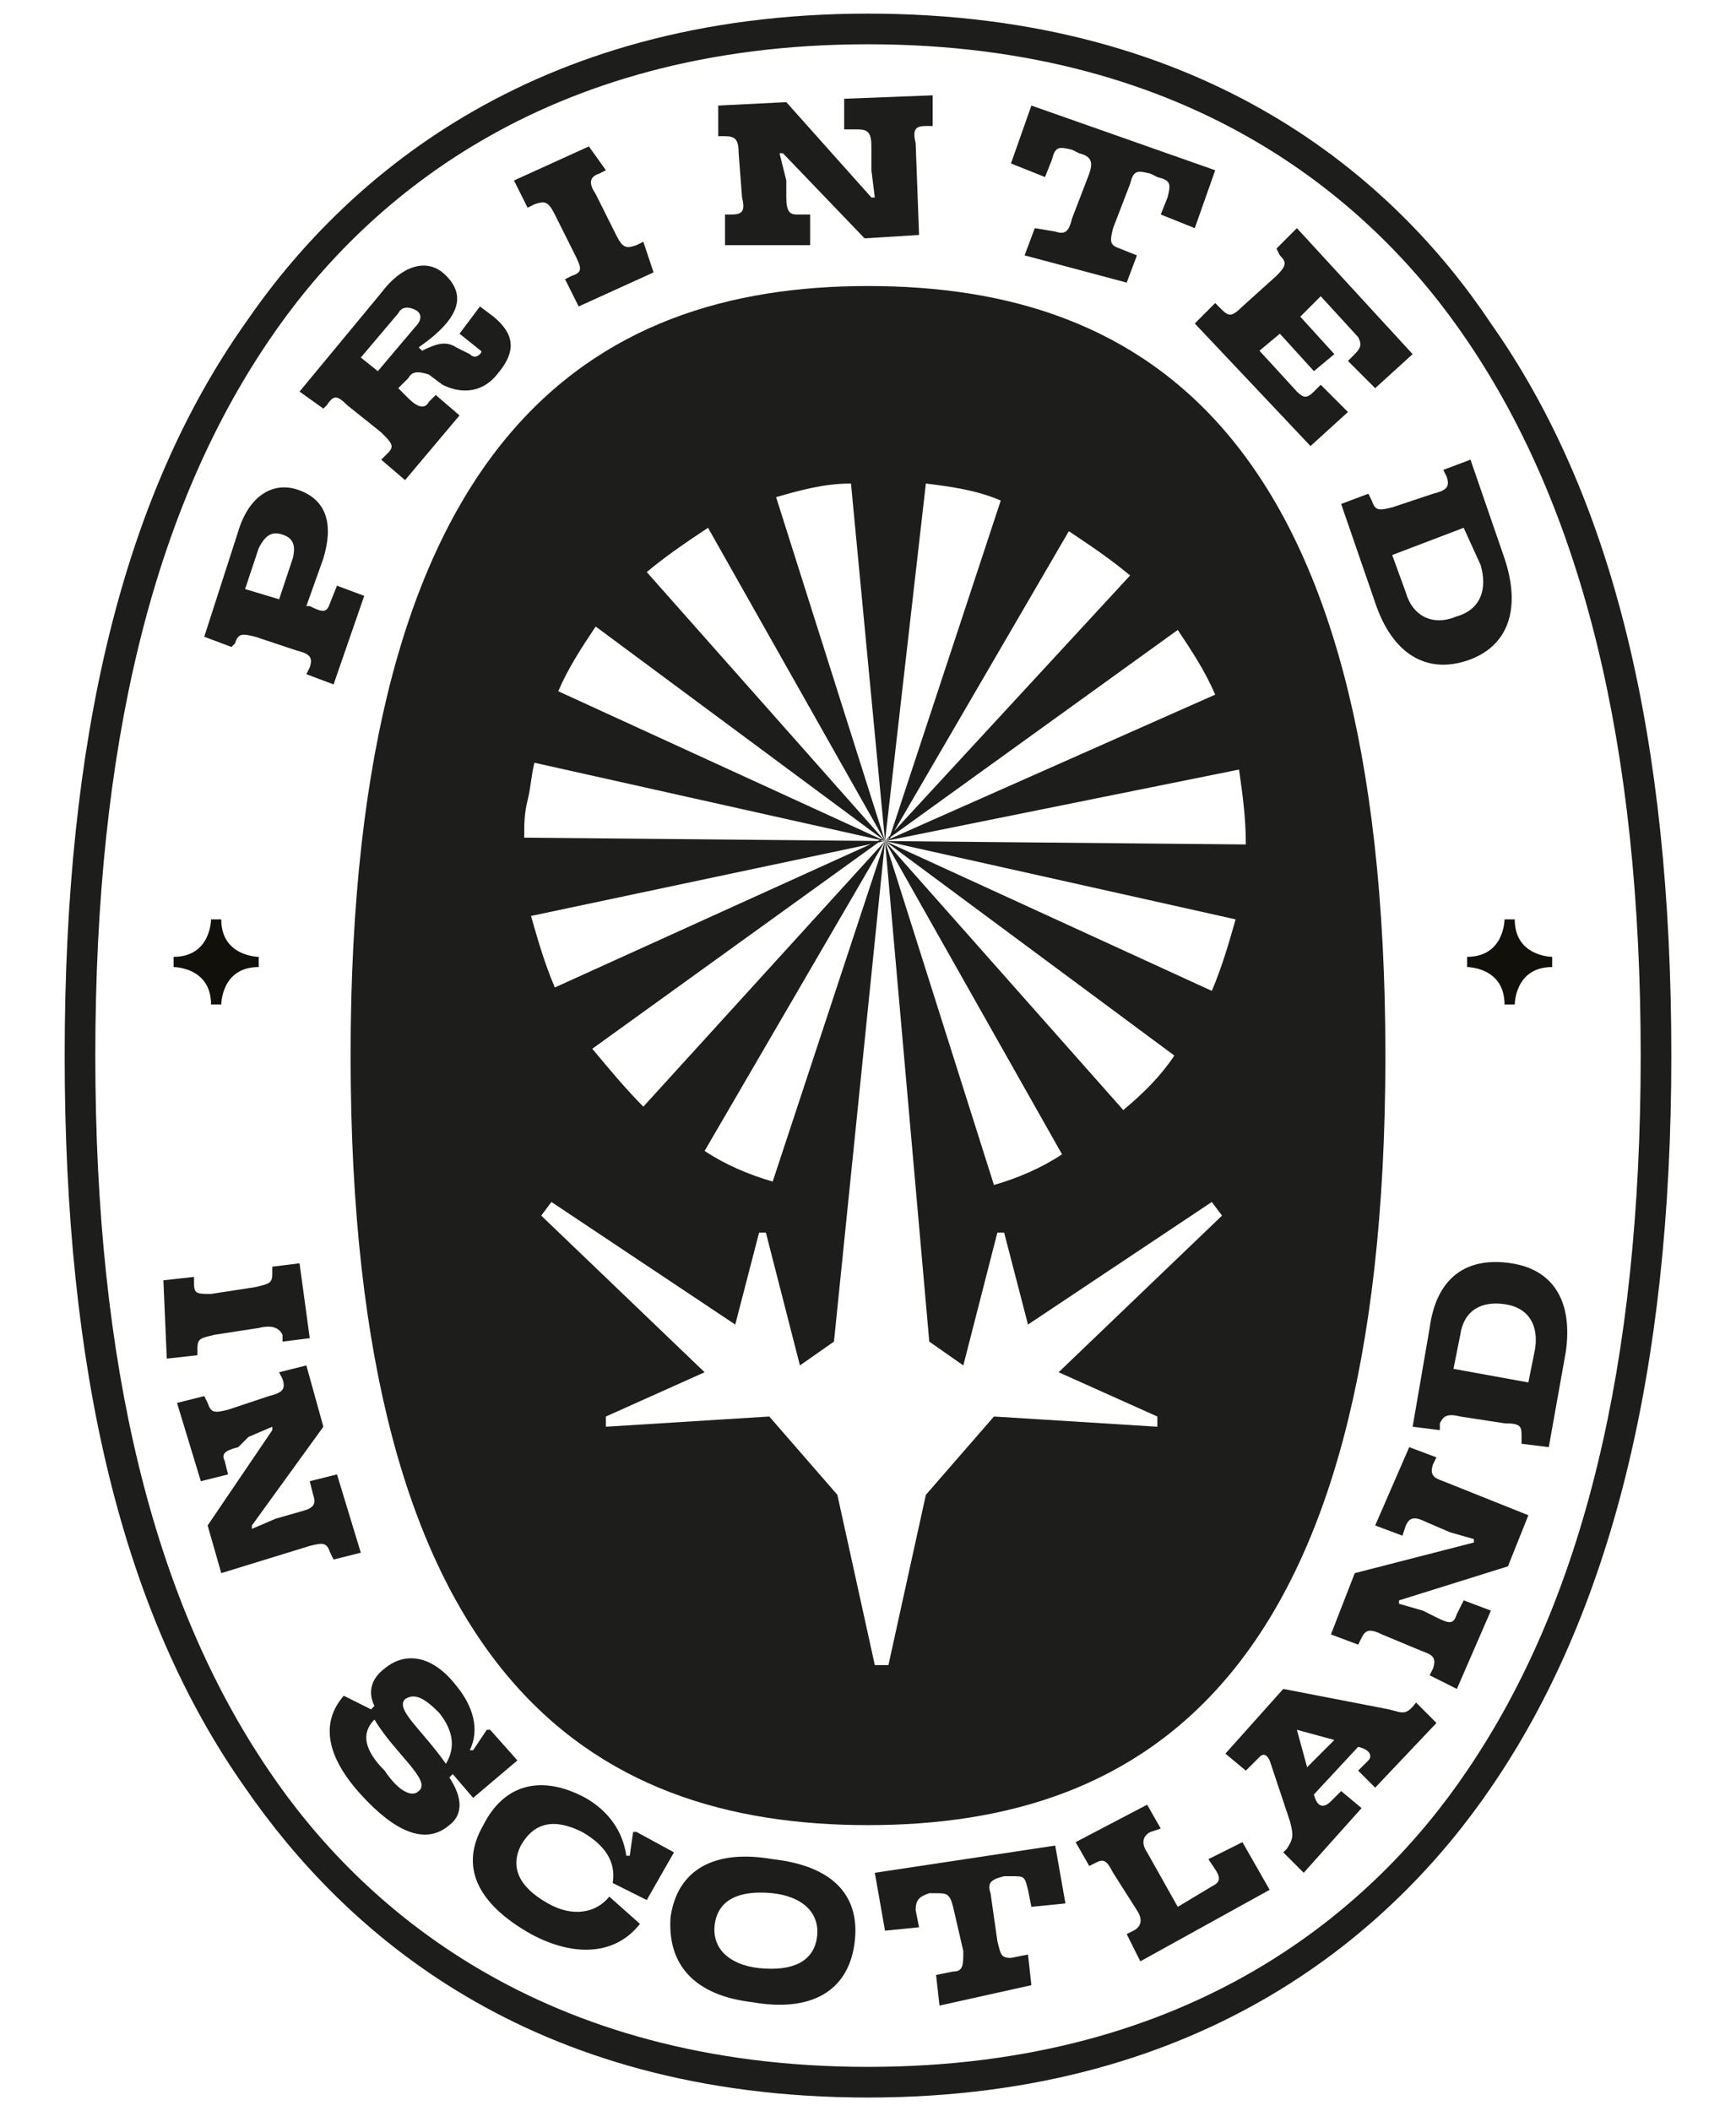
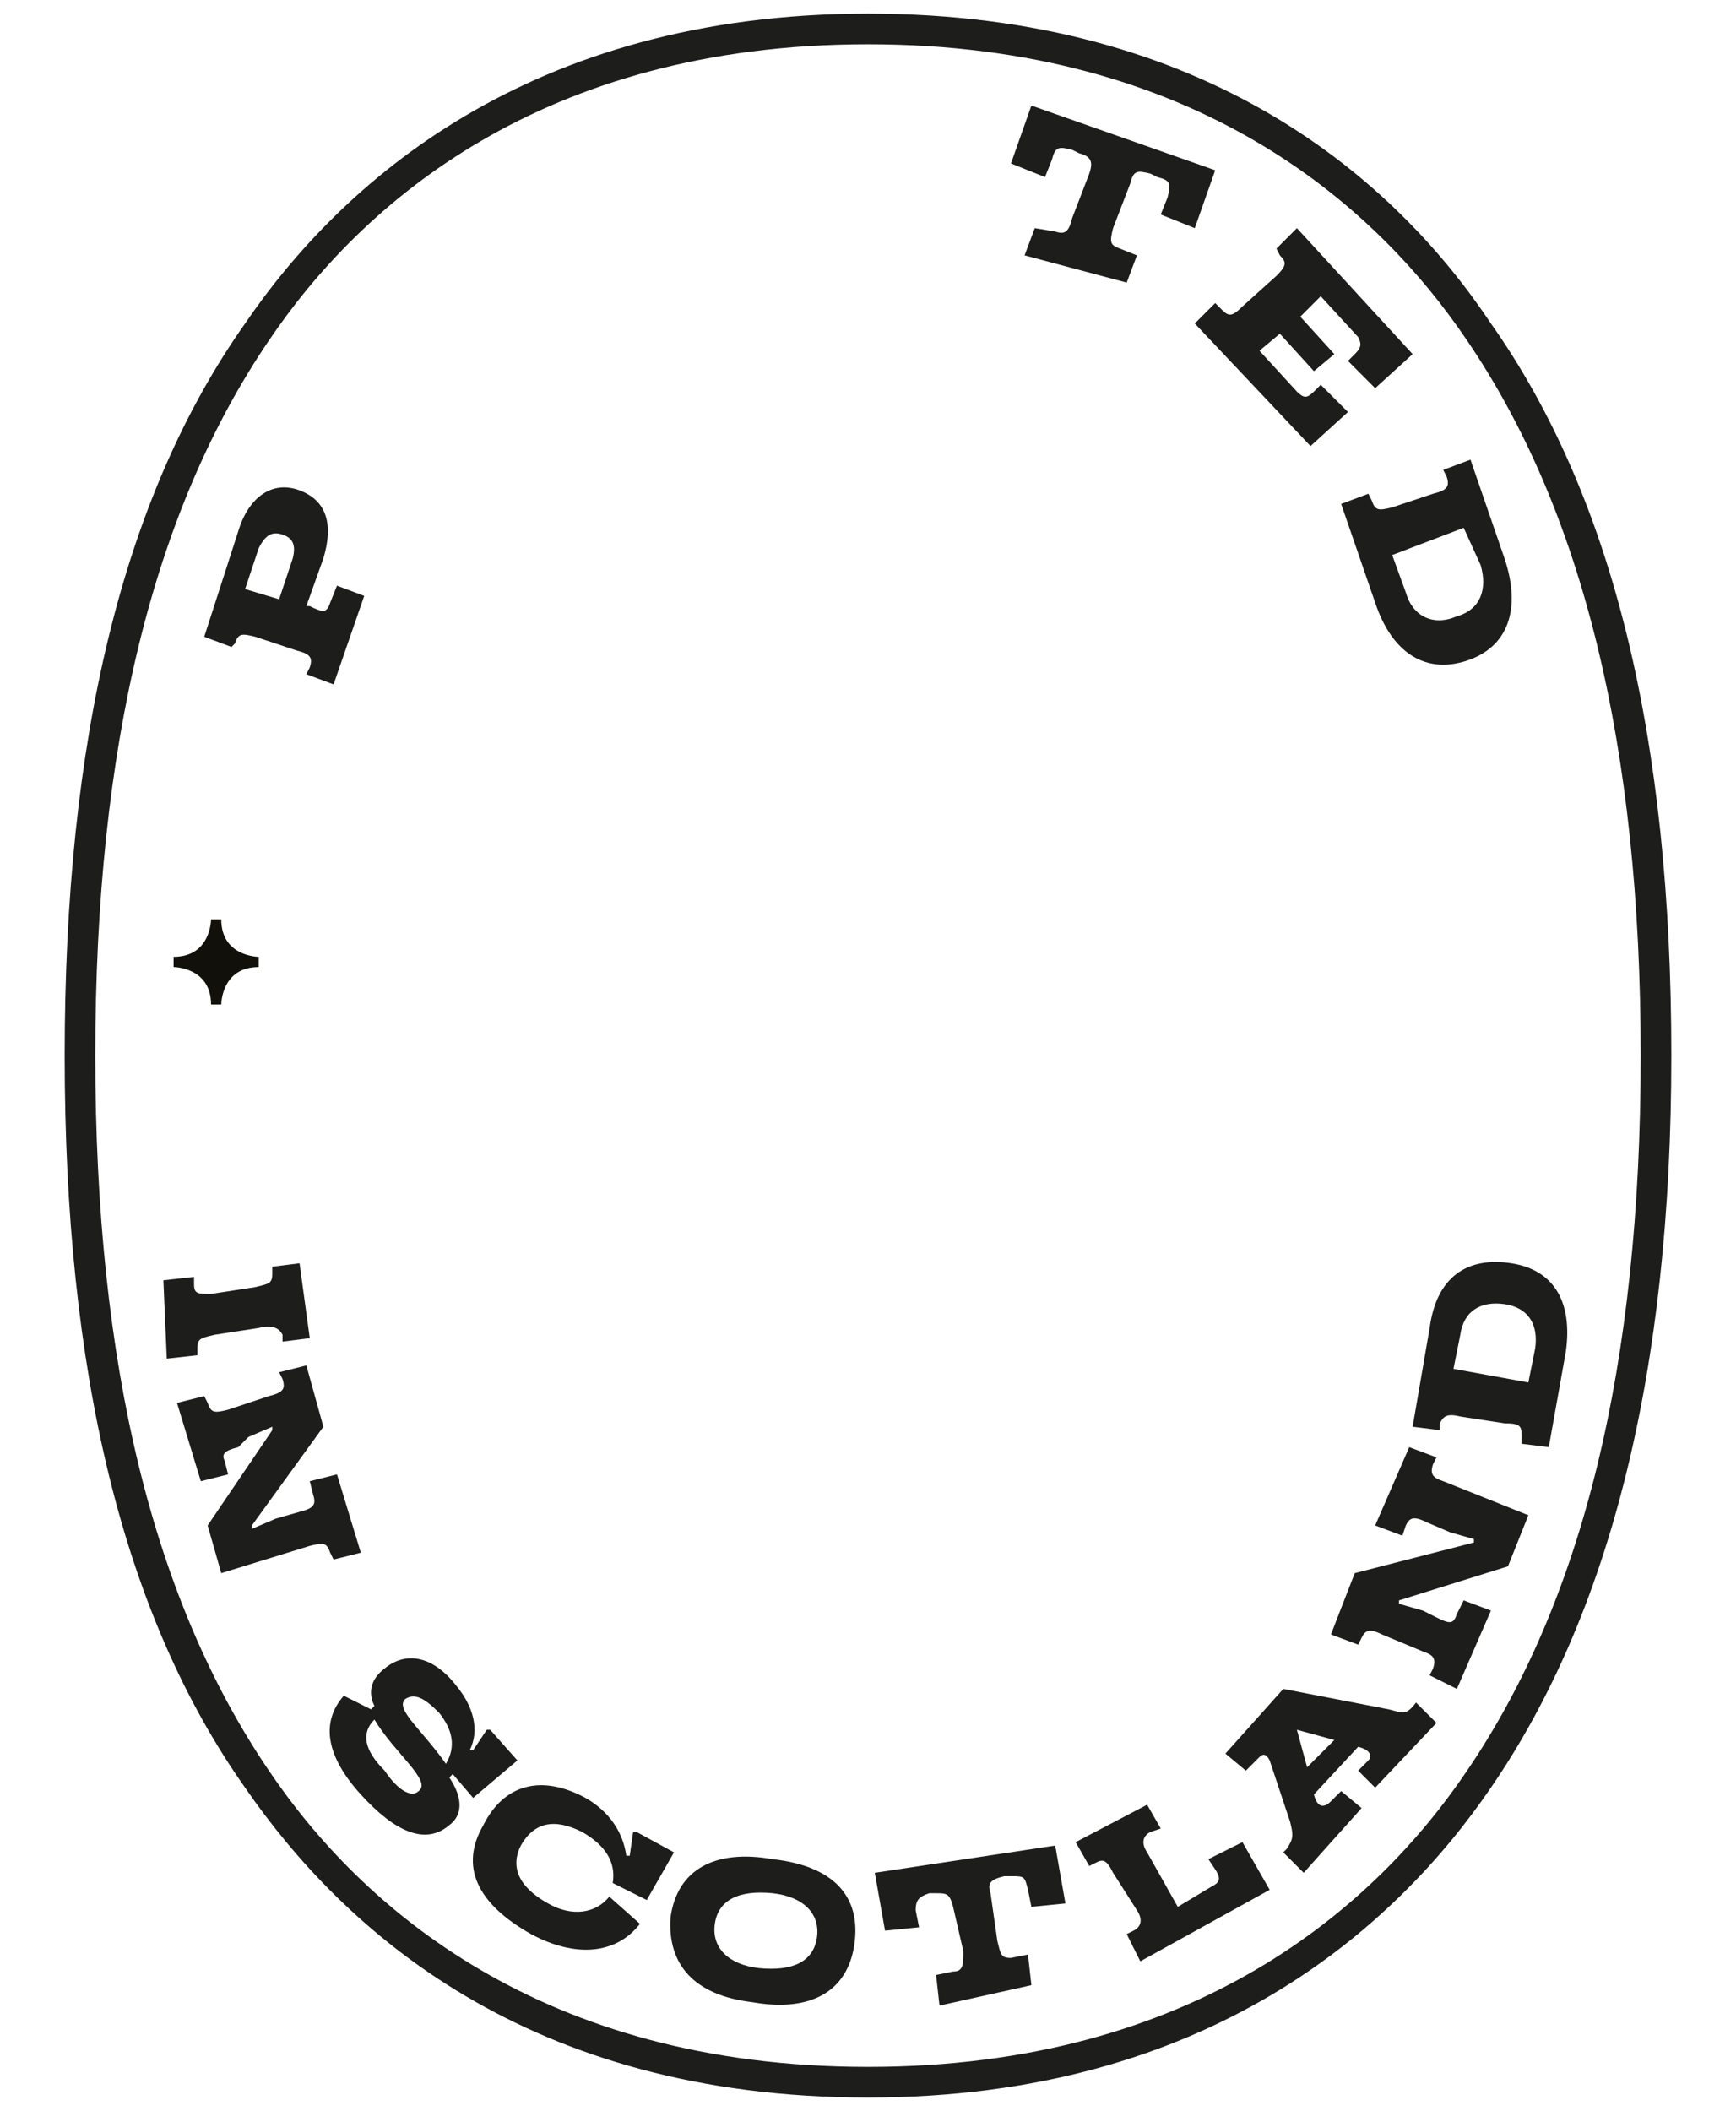
<svg xmlns="http://www.w3.org/2000/svg" version="1.1" id="Layer_1" x="0px" y="0px" viewBox="0 0 51 62" style="enable-background:new 0 0 51 62;" xml:space="preserve">
  <style type="text/css">
	.st0{fill:#1D1D1B;}
	.st1{fill:#12100B;}
</style>
  <g>
    <g>
-       <path class="st0" d="M25.5,8.4c-8.1,0-15.2,4.4-15.2,22.6c0,18.3,7.1,22.6,15.2,22.6S40.7,49.3,40.7,31    C40.7,12.7,33.6,8.4,25.5,8.4z M34.5,31c-0.4,0.6-0.9,1.1-1.5,1.6l-7-7.9l5.2,9.2c-0.6,0.4-1.3,0.7-2,0.9L26,24.7l1.3,14.7l1,0.7    l1-3.9l0.2,0l0.7,2.7l5.4-3.6l0.3,0.4l-4.8,4.6l2.9,1.3l0,0.3l-4.8-0.3l-2,2.3l-1.1,5H26h-0.1h-0.2l-1.1-5l-2-2.3l-4.8,0.3l0-0.3    l2.9-1.3l-4.8-4.6l0.3-0.4l5.4,3.6l0.7-2.7l0.2,0l1,3.9l1-0.7L26,24.7l-3.3,10c-0.7-0.2-1.4-0.5-2-0.9l5.3-9.1l-7.1,7.8    c-0.5-0.5-1-1.1-1.5-1.7l8.6-6.2L16.3,29c-0.3-0.7-0.5-1.4-0.7-2.1L26,24.7l-10.6-0.1c0-0.4,0-0.7,0.1-1.1s0.1-0.7,0.2-1.1    L26,24.7l-9.6-4.4c0.3-0.7,0.7-1.3,1.1-1.9l8.5,6.3l-7-7.9c0.6-0.5,1.2-0.9,1.8-1.3l5.2,9.2l-3.2-10.1c0.7-0.2,1.4-0.4,2.2-0.4    l1,10.5l1.2-10.5c0.8,0.1,1.5,0.2,2.2,0.5l-3.3,10l5.3-9.1c0.6,0.4,1.2,0.8,1.8,1.3L26,24.7l8.6-6.2c0.4,0.6,0.8,1.2,1.1,1.9    L26,24.7l10.4-2.1c0.1,0.7,0.2,1.4,0.2,2.2L26,24.7L36.3,27c-0.2,0.7-0.4,1.4-0.7,2.1L26,24.7L34.5,31z" />
-     </g>
+       </g>
    <g>
      <path class="st0" d="M25.5,1.3c9.6,0,14.9,4.7,17.6,8.7c3.4,5,5.1,11.9,5.1,21s-1.7,16-5.1,21c-2.7,4-8,8.7-17.6,8.7    c-9.6,0-14.9-4.7-17.6-8.7c-3.4-5-5.1-11.9-5.1-21c0-9.1,1.7-16,5.1-21C10.6,6,15.9,1.3,25.5,1.3 M25.5,0.4c-10,0-15.5,5-18.3,9.1    C3.6,14.6,1.9,21.7,1.9,31c0,9.3,1.7,16.4,5.3,21.5c2.9,4.2,8.3,9.1,18.3,9.1c10,0,15.5-5,18.3-9.1c3.5-5.1,5.3-12.2,5.3-21.5    s-1.7-16.4-5.3-21.5C41,5.3,35.5,0.4,25.5,0.4L25.5,0.4z" />
    </g>
  </g>
  <g>
    <path class="st0" d="M4.8,37.6l0.9-0.1l0,0.2C5.7,38,5.8,38,6.2,38l1.3-0.2c0.4-0.1,0.5-0.1,0.5-0.4l0-0.2l0.8-0.1l0.3,2.2   l-0.8,0.1l0-0.2C8.2,39,8,38.9,7.6,39l-1.3,0.2c-0.4,0.1-0.5,0.1-0.5,0.4l0,0.2l-0.9,0.1L4.8,37.6z" />
    <path class="st0" d="M5.2,41.2L6,41l0.1,0.2c0.1,0.3,0.2,0.3,0.6,0.2L7.9,41c0.4-0.1,0.5-0.2,0.4-0.5l-0.1-0.2l0.8-0.2l0.5,1.8   l-2.1,2.9l0,0.1l0.7-0.3l0.7-0.2c0.4-0.1,0.5-0.2,0.4-0.5l-0.1-0.4l0.8-0.2l0.7,2.3l-0.8,0.2l-0.1-0.2c-0.1-0.3-0.2-0.3-0.6-0.2   l-2.6,0.8l-0.4-1.4l1.9-2.8l0-0.1l-0.7,0.3L7,42.5c-0.4,0.1-0.5,0.2-0.4,0.4l0.1,0.4l-0.8,0.2L5.2,41.2z" />
    <path class="st0" d="M10.1,49.8l0.8,0.4l0.1-0.1c-0.2-0.4-0.1-0.8,0.3-1.1c0.6-0.5,1.4-0.4,2.1,0.5c0.5,0.6,0.7,1.3,0.4,1.9l0.1,0   l0.4-0.6l0.1,0l0.8,0.9l-1.3,1.1l-0.6-0.7l-0.1,0.1c0.4,0.6,0.4,1.1,0,1.4c-0.7,0.6-1.6,0.2-2.6-0.9C9.6,51.6,9.4,50.6,10.1,49.8z    M12.3,52.6c0.4-0.3-0.7-1.1-1.3-2.1c-0.4,0.4-0.3,0.9,0.3,1.5C11.7,52.6,12.1,52.8,12.3,52.6z M12.9,50.3c-0.4-0.4-0.7-0.6-1-0.4   c-0.3,0.3,0.5,0.9,1.2,1.9C13.4,51.3,13.3,50.8,12.9,50.3z" />
    <path class="st0" d="M14.2,53.6c0.6-1.2,1.7-1.5,3-0.8c0.7,0.4,1.1,1,1.2,1.7l0.1,0l0.1-0.7l0.1,0l1.1,0.6L19,55.8l-1-0.5   c0.1-0.6-0.2-1.1-0.9-1.5c-0.8-0.4-1.4-0.3-1.8,0.4c-0.3,0.6-0.1,1.2,0.8,1.7c0.7,0.4,1.4,0.3,1.8-0.2l0.9,0.8   c-0.7,0.9-1.9,1-3.2,0.3C14,55.9,13.5,54.8,14.2,53.6z" />
    <path class="st0" d="M19.7,56.3c0.2-1.4,1.3-2,3-1.7c1.8,0.2,2.6,1.1,2.4,2.5c-0.2,1.4-1.3,2-3,1.7C20.4,58.6,19.6,57.7,19.7,56.3z    M24,56.9c0.1-0.7-0.4-1.2-1.3-1.3c-1-0.1-1.6,0.2-1.7,0.9c-0.1,0.7,0.4,1.2,1.3,1.3C23.3,57.9,23.9,57.6,24,56.9z" />
    <path class="st0" d="M27.6,58.9L27.5,58l0.5-0.1c0.3,0,0.3-0.2,0.3-0.6L28,56c-0.1-0.4-0.2-0.4-0.5-0.4l-0.2,0   c-0.3,0.1-0.4,0.2-0.4,0.5l0.1,0.5l-1,0.1l-0.3-1.7l5.3-0.8l0.3,1.7l-1,0.1l-0.1-0.5c-0.1-0.4-0.1-0.4-0.5-0.4l-0.2,0   c-0.4,0.1-0.5,0.2-0.4,0.5l0.2,1.4c0.1,0.4,0.1,0.5,0.4,0.5l0.5-0.1l0.1,0.9L27.6,58.9z" />
    <path class="st0" d="M33.5,57.6l-0.4-0.8l0.2-0.1c0.2-0.1,0.3-0.3,0.1-0.6L32.7,55c-0.2-0.4-0.3-0.4-0.5-0.3L32,54.8l-0.4-0.7   l2.1-1.1l0.4,0.7l-0.3,0.1c-0.2,0.1-0.3,0.3-0.1,0.6l0.9,1.6l1-0.6c0.2-0.1,0.3-0.2,0.1-0.5l-0.2-0.3l1-0.5l0.8,1.4L33.5,57.6z" />
    <path class="st0" d="M41.6,50l0.6,0.6l-1.8,1.9L39.9,52l0.3-0.3c0.1-0.1,0.1-0.3-0.3-0.4l-1.3,1.4c0.1,0.4,0.3,0.4,0.5,0.2l0.3-0.3   l0.6,0.5L38.3,55l-0.6-0.6l0.1-0.1c0.2-0.3,0.2-0.4,0.1-0.8l-0.6-1.8c-0.1-0.2-0.2-0.2-0.3-0.1l-0.4,0.4L36,51.5l1.7-1.9l3.1,0.6   C41.2,50.3,41.3,50.4,41.6,50L41.6,50z M38.1,50.8L38.1,50.8l0.3,1.1l0.8-0.8L38.1,50.8z" />
    <path class="st0" d="M42.8,49.6L42,49.2l0.1-0.2c0.1-0.3,0-0.4-0.3-0.5L40.6,48c-0.4-0.2-0.5-0.1-0.6,0.1l-0.1,0.2L39.1,48l0.7-1.8   l3.5-0.9l0-0.1L42.6,45l-0.7-0.3c-0.4-0.2-0.5-0.1-0.6,0.1l-0.1,0.3l-0.8-0.3l1-2.3l0.8,0.3l-0.1,0.2c-0.1,0.3,0,0.4,0.3,0.5l2.5,1   L44.3,46L41.1,47l0,0.1l0.7,0.2l0.4,0.2c0.4,0.2,0.5,0.2,0.6-0.1L43,47l0.8,0.3L42.8,49.6z" />
    <path class="st0" d="M45.5,42.5l-0.8-0.1l0-0.2c0-0.3,0-0.4-0.5-0.4l-1.3-0.2c-0.4-0.1-0.5,0-0.6,0.2l0,0.2l-0.8-0.1L42,39   c0.2-1.5,1.1-2.1,2.4-1.9c1.3,0.2,1.8,1.2,1.6,2.6L45.5,42.5z M44.9,40.6l0.2-1c0.1-0.7-0.2-1.2-0.9-1.3c-0.7-0.1-1.2,0.2-1.3,0.9   l-0.2,1L44.9,40.6z" />
  </g>
  <g>
    <path class="st0" d="M9.8,20.1L9,19.8l0.1-0.2c0.1-0.3,0-0.4-0.4-0.5l-1.2-0.4c-0.4-0.1-0.5-0.1-0.6,0.2L6.8,19l-0.8-0.3l1-3.1   c0.3-1,1-1.5,1.8-1.2c0.8,0.3,1,1,0.7,2L9,17.8l0.1,0C9.5,18,9.6,18,9.7,17.7l0.2-0.5l0.8,0.3L9.8,20.1z M8.2,17.6l0.4-1.2   c0.1-0.4,0-0.6-0.3-0.7c-0.3-0.1-0.5,0-0.7,0.4l-0.4,1.2L8.2,17.6z" />
-     <path class="st0" d="M13,11.3L12.6,11c-0.3-0.1-0.5-0.1-0.6,0.1l-0.3,0.3l0.3,0.3c0.3,0.3,0.5,0.3,0.6,0.1l0.2-0.2l0.7,0.6   l-1.6,1.9l-0.7-0.6l0.2-0.2c0.2-0.2,0.1-0.3-0.2-0.6l-1-0.8c-0.3-0.3-0.4-0.3-0.6,0L9.5,12l-0.7-0.5l2.4-2.9   C11.8,7.8,12.5,7.6,13,8c0.7,0.6,0.6,1.3-0.7,2.2l0.1,0.1c0.4-0.2,0.7-0.3,1-0.1l0.4,0.2c0.1,0.1,0.2,0.1,0.3,0   c0.1-0.1,0-0.1-0.1-0.2l-0.5-0.4l0.6-0.8l0.4,0.3c0.6,0.5,0.7,1,0.1,1.7C14.2,11.5,13.6,11.6,13,11.3z M11.1,10.9l1.1-1.3   c0.2-0.2,0.2-0.4,0-0.5C12,9,11.8,9,11.7,9.2l-1.1,1.3L11.1,10.9z" />
-     <path class="st0" d="M17,9l-0.4-0.8l0.2-0.1c0.3-0.1,0.3-0.2,0.1-0.6l-0.6-1.2c-0.2-0.4-0.3-0.4-0.6-0.3l-0.2,0.1l-0.4-0.8l2.2-1   L17.8,5l-0.2,0.1c-0.3,0.1-0.3,0.3-0.1,0.6l0.6,1.2c0.2,0.4,0.3,0.4,0.6,0.3l0.2-0.1L19.2,8L17,9z" />
-     <path class="st0" d="M21.3,7.2l0-0.9l0.2,0c0.3,0,0.4-0.1,0.3-0.5l-0.1-1.3c0-0.4-0.1-0.5-0.4-0.5l-0.2,0l0-0.9l2-0.1l2.5,2.8   l0.1,0L25.6,5l0-0.7c0-0.4-0.1-0.5-0.4-0.5l-0.4,0l0-0.9l2.6-0.1l0,0.9l-0.2,0c-0.3,0-0.4,0.1-0.3,0.5L27,6.9L25.4,7L23,4.5l-0.1,0   l0.2,0.8l0,0.5c0,0.4,0.1,0.5,0.3,0.5l0.4,0l0,0.9L21.3,7.2z" />
    <path class="st0" d="M30.1,7.5l0.3-0.8L31,6.8c0.3,0.1,0.4,0,0.5-0.4l0.5-1.3c0.1-0.3,0.1-0.5-0.3-0.6l-0.2-0.1   c-0.4-0.1-0.5-0.1-0.6,0.3l-0.2,0.5l-1-0.4l0.6-1.7l5.4,1.9l-0.6,1.7l-1-0.4l0.2-0.5c0.1-0.4,0.1-0.5-0.3-0.6l-0.2-0.1   c-0.4-0.1-0.5-0.1-0.6,0.3l-0.5,1.3c-0.1,0.4-0.1,0.5,0.2,0.6l0.5,0.2l-0.3,0.8L30.1,7.5z" />
    <path class="st0" d="M35.1,9.5l0.6-0.6l0.2,0.2c0.2,0.2,0.3,0.2,0.6-0.1l1-0.9c0.3-0.3,0.3-0.4,0.1-0.6l-0.1-0.2l0.6-0.6l3.4,3.7   l-1.1,1l-0.8-0.8l0.2-0.2c0.2-0.2,0.2-0.3,0.1-0.5l-1.1-1.2l-0.6,0.6l1,1.1l-0.6,0.5l-1-1.1L37,10.3l1.1,1.2c0.2,0.2,0.3,0.2,0.5,0   l0.2-0.2l0.8,0.8l-1.1,1L35.1,9.5z" />
    <path class="st0" d="M39.4,14.8l0.8-0.3l0.1,0.2c0.1,0.3,0.2,0.3,0.6,0.2l1.2-0.4c0.4-0.1,0.5-0.2,0.4-0.5l-0.1-0.2l0.8-0.3l1,2.9   c0.5,1.5,0.1,2.6-1.1,3c-1.2,0.4-2.2-0.2-2.7-1.7L39.4,14.8z M40.9,16.3l0.4,1.1c0.2,0.7,0.8,1,1.5,0.7c0.7-0.2,0.9-0.8,0.7-1.5   L43,15.5L40.9,16.3z" />
  </g>
  <path class="st1" d="M6.2,27c0,0,0,1.1-1.1,1.1v0.3c0,0,1.1,0,1.1,1.1h0.3c0,0,0-1.1,1.1-1.1v-0.3c0,0-1.1,0-1.1-1.1H6.2z" />
-   <path class="st1" d="M44.2,27c0,0,0,1.1-1.1,1.1v0.3c0,0,1.1,0,1.1,1.1h0.3c0,0,0-1.1,1.1-1.1v-0.3c0,0-1.1,0-1.1-1.1H44.2z" />
</svg>